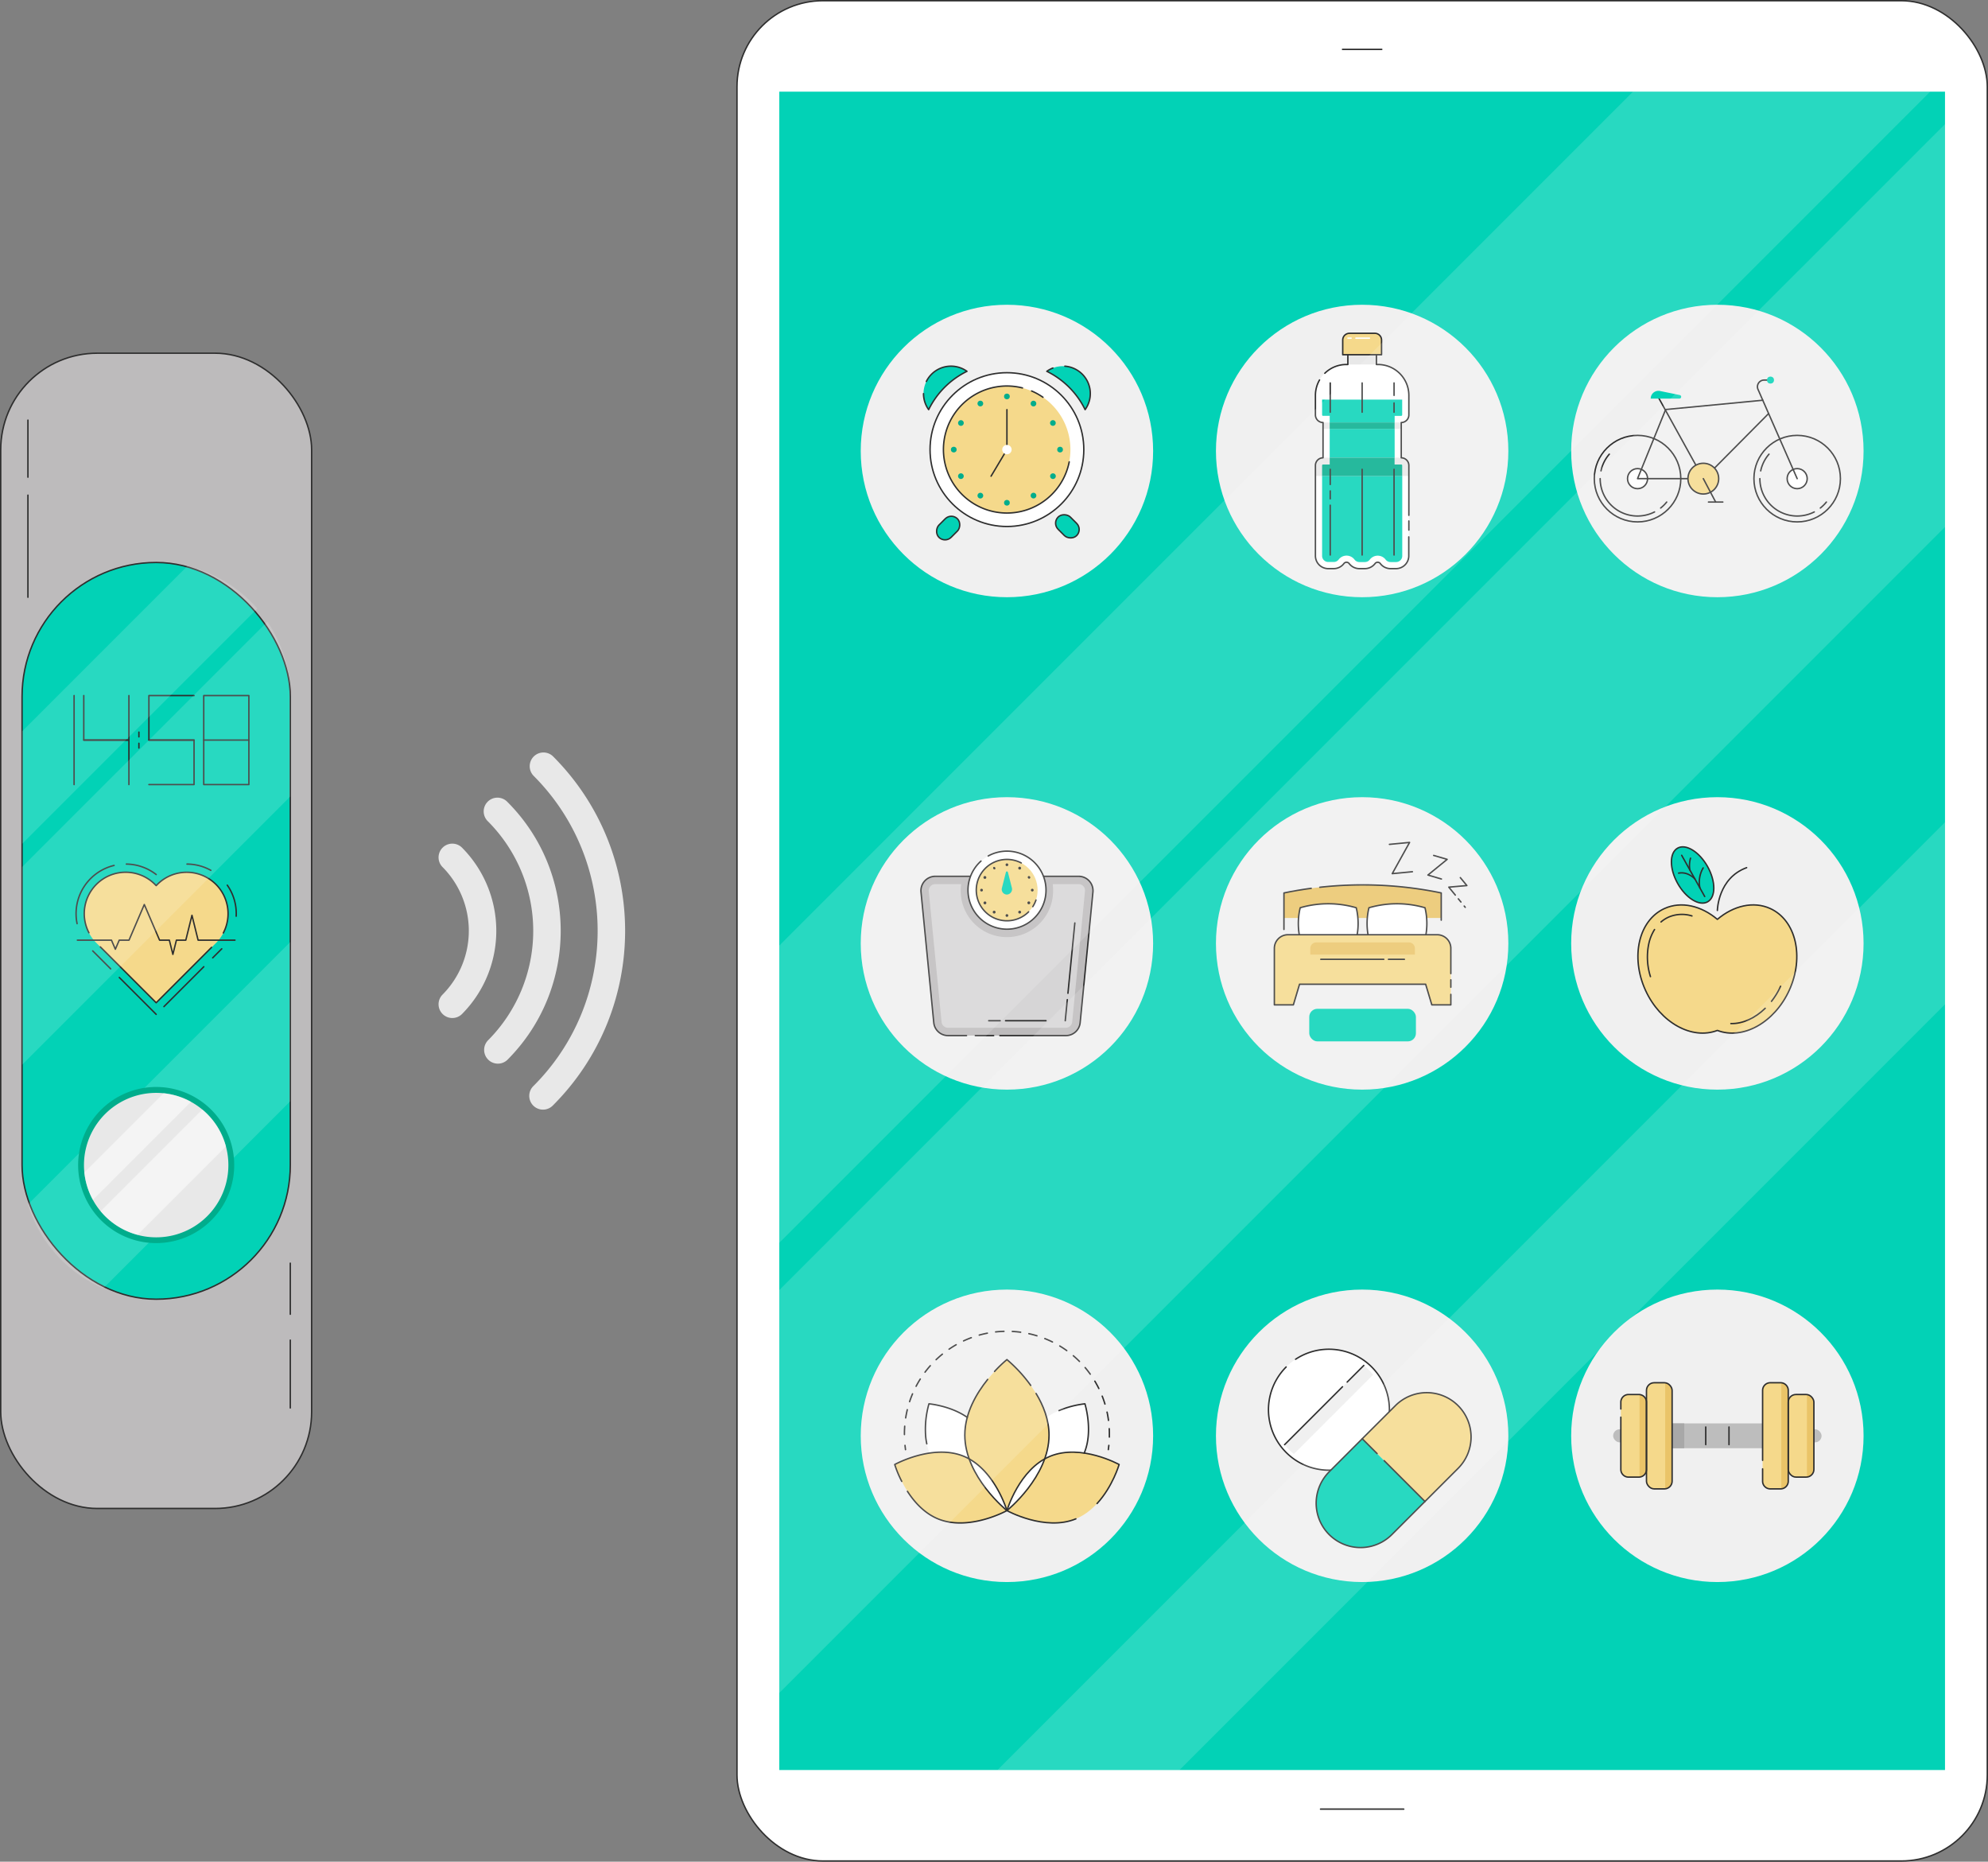
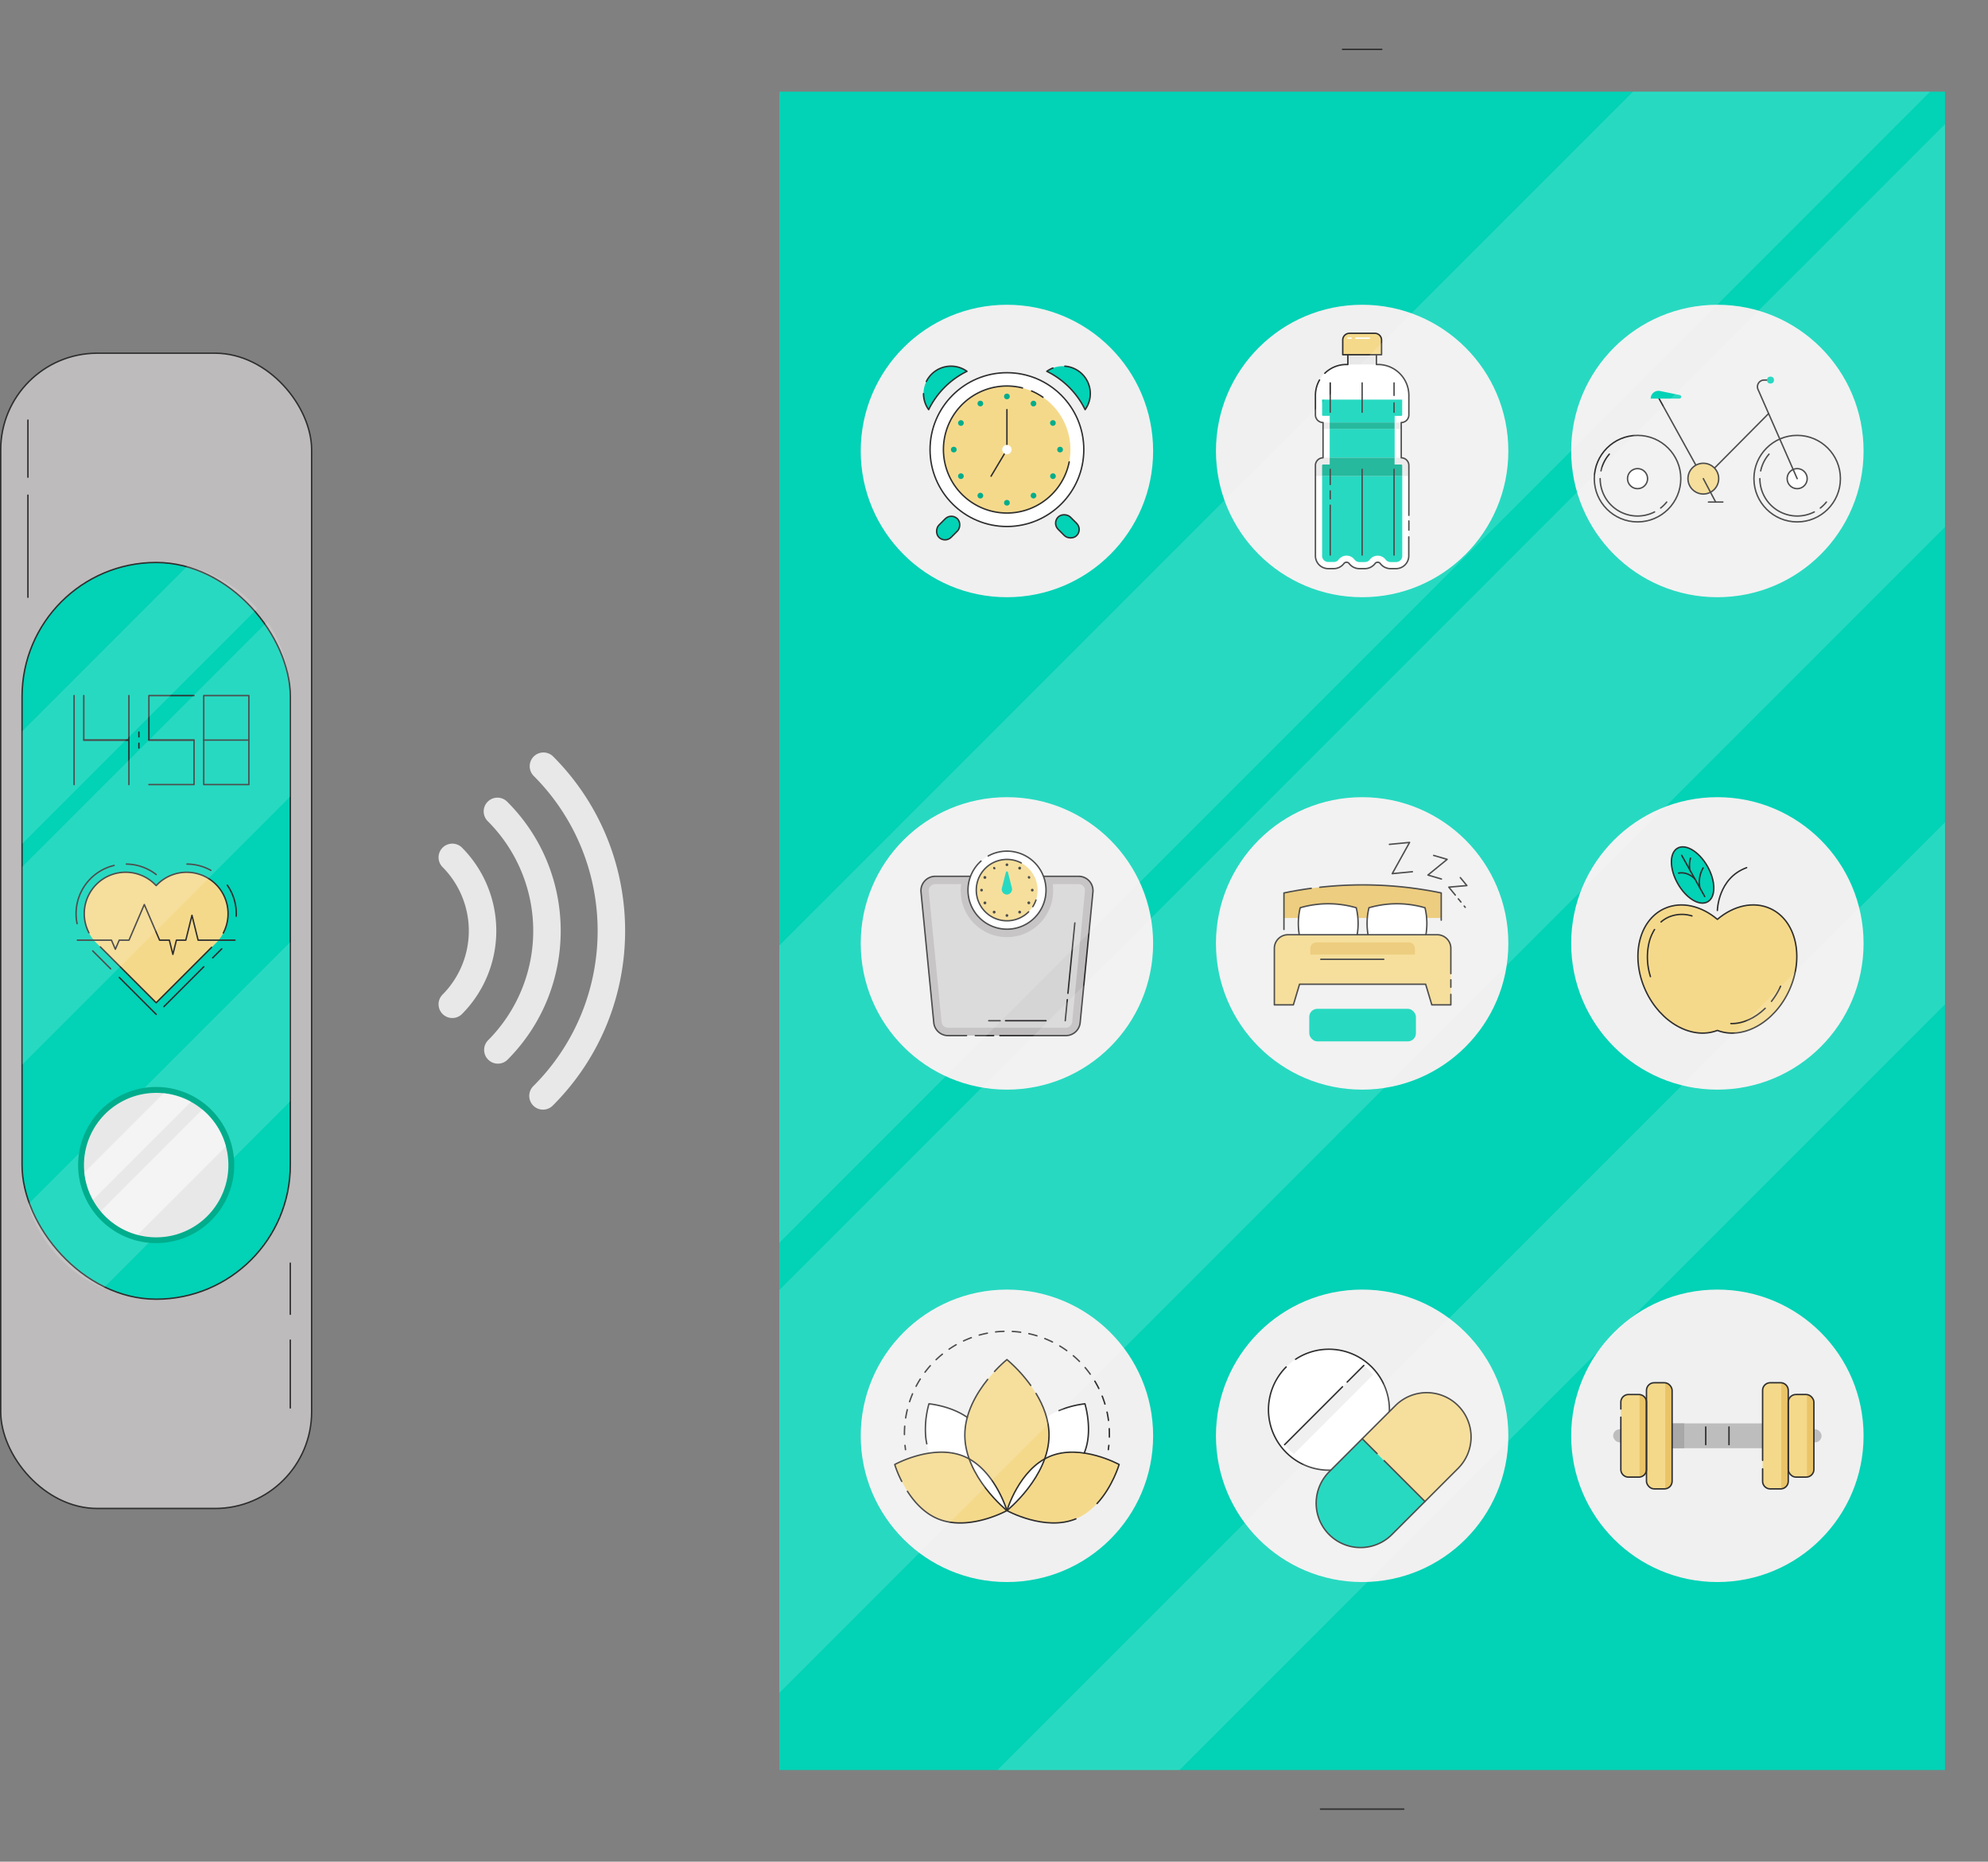
<svg xmlns="http://www.w3.org/2000/svg" viewBox="0 0 1401 1311.67">
  <rect x="0" y="0" width="1401" height="1311.67" fill="#808080" stroke="none" />
  <defs>
    <style>.cls-1{isolation:isolate;}.cls-2,.cls-21,.cls-23,.cls-7{fill:#fff;}.cls-10,.cls-12,.cls-13,.cls-16,.cls-2,.cls-20,.cls-5{stroke:#2e2e2e;}.cls-10,.cls-11,.cls-12,.cls-13,.cls-16,.cls-2,.cls-20,.cls-5{stroke-linecap:round;stroke-linejoin:round;}.cls-16,.cls-3{fill:#02d2b6;}.cls-14,.cls-4{fill:#f0f0f0;}.cls-11,.cls-20,.cls-5{fill:none;}.cls-10,.cls-6{fill:#f5d98b;}.cls-8{fill:#00ad8c;}.cls-13,.cls-9{fill:#e8e8e8;}.cls-11{stroke:#fff;}.cls-12{fill:#bdbbbc;}.cls-14,.cls-23{opacity:0.5;}.cls-15{fill:#2e2e2e;}.cls-17{fill:#eac468;}.cls-18{fill:#bdbdbd;}.cls-19{fill:#a8a8a8;}.cls-20{stroke-dasharray:5.89 5.89;}.cls-21,.cls-22{opacity:0.15;}.cls-21,.cls-22,.cls-23{mix-blend-mode:overlay;}</style>
  </defs>
  <title>3</title>
  <g class="cls-1">
    <g id="Слой_1" data-name="Слой 1">
-       <rect class="cls-2" x="519.38" y="0.5" width="881.12" height="1310.67" rx="60.59" ry="60.59" />
      <polygon class="cls-3" points="1370.7 64.58 549.18 64.58 549.18 64.58 549.18 1247.09 549.18 1247.09 1370.69 1247.09 1370.7 1247.09 1370.7 64.58" />
      <circle class="cls-4" cx="709.61" cy="317.75" r="103.03" />
      <path class="cls-3" d="M764.76,288.62a19.35,19.35,0,0,0-27-27A58.93,58.93,0,0,1,764.76,288.62Z" />
      <rect class="cls-3" x="746.13" y="361.6" width="12.18" height="18.47" rx="6.09" ry="6.09" transform="translate(-41.9 640.51) rotate(-45)" />
      <path class="cls-3" d="M654.45,288.62a19.35,19.35,0,0,1,27-27A58.93,58.93,0,0,0,654.45,288.62Z" />
      <rect class="cls-3" x="662.12" y="362.81" width="12.18" height="18.47" rx="6.09" ry="6.09" transform="translate(877.63 1107.62) rotate(-135)" />
      <circle class="cls-2" cx="709.61" cy="316.77" r="54.18" />
      <path class="cls-5" d="M742,259.3a19.52,19.52,0,0,0-4.29,2.32,58.93,58.93,0,0,1,27,27A19.35,19.35,0,0,0,750.43,258" />
      <path class="cls-6" d="M753.89,310.32A44.75,44.75,0,1,1,735,279.89,44.59,44.59,0,0,1,753.89,310.32Z" />
      <path class="cls-5" d="M727,275.47a44.93,44.93,0,0,1,8,4.42" />
      <path class="cls-5" d="M753.51,325.42a44.75,44.75,0,1,1-32.94-52.09" />
      <line class="cls-2" x1="709.61" y1="316.77" x2="709.61" y2="288.62" />
      <line class="cls-2" x1="709.61" y1="316.77" x2="698.43" y2="335.5" />
      <rect class="cls-5" x="746.13" y="361.6" width="12.18" height="18.47" rx="6.09" ry="6.09" transform="translate(-41.9 640.51) rotate(-45)" />
      <path class="cls-5" d="M652.83,268.75a19.36,19.36,0,0,1,28.63-7.13,58.93,58.93,0,0,0-27,27,19.27,19.27,0,0,1-3.63-11.26" />
      <rect class="cls-5" x="662.12" y="362.81" width="12.18" height="18.47" rx="6.09" ry="6.09" transform="translate(877.63 1107.62) rotate(-135)" />
      <circle class="cls-7" cx="709.61" cy="316.77" r="3.31" />
      <circle class="cls-8" cx="709.6" cy="279.32" r="2.01" />
      <circle class="cls-8" cx="709.6" cy="354.23" r="2.01" />
      <circle class="cls-8" cx="747.06" cy="316.77" r="2.01" />
      <circle class="cls-8" cx="672.15" cy="316.77" r="2.01" />
      <path class="cls-8" d="M676.16,333.76a2,2,0,1,0,2.75.73A2,2,0,0,0,676.16,333.76Z" />
      <path class="cls-8" d="M741,296.3a2,2,0,1,0,2.75.74A2,2,0,0,0,741,296.3Z" />
      <path class="cls-8" d="M689.87,282.59a2,2,0,1,0,2.75.74A2,2,0,0,0,689.87,282.59Z" />
      <path class="cls-8" d="M727.32,347.46a2,2,0,1,0,2.76.74A2,2,0,0,0,727.32,347.46Z" />
      <path class="cls-8" d="M743.05,333.76a2,2,0,1,0,.73,2.75A2,2,0,0,0,743.05,333.76Z" />
      <path class="cls-8" d="M678.18,296.3a2,2,0,1,0,.73,2.75A2,2,0,0,0,678.18,296.3Z" />
      <path class="cls-8" d="M691.89,347.46a2,2,0,1,0-2,3.49,2,2,0,0,0,2-3.49Z" />
      <path class="cls-8" d="M727.32,286.08a2,2,0,1,0-.73-2.75A2,2,0,0,0,727.32,286.08Z" />
      <circle class="cls-4" cx="959.94" cy="317.75" r="103.03" />
      <path class="cls-7" d="M992.86,292.33V278.58a21.76,21.76,0,0,0-21.76-21.76H970v-8.36H949.87v8.36h-1.09A21.76,21.76,0,0,0,927,278.58v13.75a5.36,5.36,0,0,0,5.36,5.36h0v24.87h0a5.36,5.36,0,0,0-5.36,5.36v63.71a9,9,0,0,0,9,9h3.88a9,9,0,0,0,7.19-3.57,2.31,2.31,0,0,1,3.69,0,9,9,0,0,0,7.19,3.57h3.88a9,9,0,0,0,7.19-3.57,2.31,2.31,0,0,1,3.69,0,9,9,0,0,0,7.19,3.57h3.88a9,9,0,0,0,9-9V327.92a5.36,5.36,0,0,0-5.36-5.36V297.69A5.36,5.36,0,0,0,992.86,292.33Z" />
      <path class="cls-3" d="M987.5,293a.67.67,0,0,0,.66-.66V281.55H931.72v10.78a.67.67,0,0,0,.66.66h4.7v34.28h-4.7a.66.66,0,0,0-.66.65v63.71a4.34,4.34,0,0,0,4.33,4.33h3.88a4.29,4.29,0,0,0,3.45-1.71,7,7,0,0,1,11.17,0A4.3,4.3,0,0,0,958,396h3.88a4.3,4.3,0,0,0,3.45-1.71,7,7,0,0,1,11.17,0A4.29,4.29,0,0,0,980,396h3.88a4.33,4.33,0,0,0,4.33-4.33V327.92a.66.66,0,0,0-.66-.65h-4.7V293Z" />
      <rect class="cls-9" x="949.87" y="248.46" width="20.15" height="8.34" />
      <path class="cls-9" d="M987.5,302.15v-4.47H932.38v4.47Z" />
      <path class="cls-9" d="M932.38,322.45v.11h0a5.36,5.36,0,0,0-5.36,5.36v7.44h65.84v-7.44a5.36,5.36,0,0,0-5.36-5.36v-.11Z" />
      <rect class="cls-8" x="937.08" y="297.67" width="45.72" height="4.48" />
      <path class="cls-8" d="M988.16,335.36v-7.44a.66.66,0,0,0-.66-.65h-4.7v-4.82H937.08v4.82h-4.7a.66.66,0,0,0-.66.65v7.44Z" />
      <path class="cls-5" d="M992.86,363.06V327.92a5.36,5.36,0,0,0-5.36-5.36V297.69a5.36,5.36,0,0,0,5.36-5.36V278.58a21.76,21.76,0,0,0-21.76-21.76H970v-8.36H949.87v8.36h-1.09A21.69,21.69,0,0,0,933.63,263" />
      <line class="cls-5" x1="992.86" y1="373.47" x2="992.86" y2="367.06" />
      <path class="cls-5" d="M929.92,267.71a21.74,21.74,0,0,0-2.9,10.87v13.75a5.36,5.36,0,0,0,5.36,5.36h0v24.87h0a5.36,5.36,0,0,0-5.36,5.36v63.71a9,9,0,0,0,9,9h3.88a9,9,0,0,0,7.19-3.57,2.31,2.31,0,0,1,3.69,0,9,9,0,0,0,7.19,3.57h3.88a9,9,0,0,0,7.19-3.57,2.31,2.31,0,0,1,3.69,0,9,9,0,0,0,7.19,3.57h3.88a9,9,0,0,0,9-9V378.28" />
      <path class="cls-10" d="M951,234.83h17.88a4.74,4.74,0,0,1,4.74,4.74v10.35a0,0,0,0,1,0,0H946.26a0,0,0,0,1,0,0V239.58A4.74,4.74,0,0,1,951,234.83Z" />
      <line class="cls-5" x1="937.45" y1="341.36" x2="937.45" y2="330.67" />
      <line class="cls-5" x1="937.45" y1="351.45" x2="937.45" y2="345.87" />
      <line class="cls-5" x1="937.45" y1="391.03" x2="937.45" y2="355.96" />
      <line class="cls-5" x1="959.94" y1="391.03" x2="959.94" y2="330.67" />
      <line class="cls-5" x1="982.43" y1="391.03" x2="982.43" y2="330.67" />
      <line class="cls-5" x1="937.45" y1="290.43" x2="937.45" y2="269.8" />
      <line class="cls-5" x1="959.94" y1="290.43" x2="959.94" y2="269.8" />
      <line class="cls-5" x1="982.43" y1="278.57" x2="982.43" y2="269.8" />
      <line class="cls-5" x1="982.43" y1="290.43" x2="982.43" y2="283.91" />
      <line class="cls-11" x1="955.54" y1="238.26" x2="965.09" y2="238.26" />
      <line class="cls-11" x1="949.95" y1="238.26" x2="952.16" y2="238.26" />
      <circle class="cls-4" cx="1210.28" cy="317.75" r="103.03" />
      <line class="cls-5" x1="1200.38" y1="337.23" x2="1169.18" y2="280.83" />
      <circle class="cls-5" cx="1154.03" cy="337.23" r="30.48" />
      <path class="cls-5" d="M1128.27,331.74a26.27,26.27,0,0,1,5.86-11.75" />
      <path class="cls-5" d="M1166,360.69a26.34,26.34,0,0,1-38.32-23.46" />
      <path class="cls-5" d="M1174.56,353.73a26.74,26.74,0,0,1-4.24,4.2" />
      <path class="cls-5" d="M1240.81,331.74a26.26,26.26,0,0,1,5.85-11.75" />
      <path class="cls-5" d="M1278.56,360.69a26.35,26.35,0,0,1-38.33-23.46" />
      <path class="cls-5" d="M1287.1,353.73a26.8,26.8,0,0,1-4.25,4.2" />
      <circle class="cls-2" cx="1154.03" cy="337.23" r="7.07" />
      <circle class="cls-5" cx="1266.52" cy="337.23" r="30.48" />
      <circle class="cls-2" cx="1266.52" cy="337.23" r="7.07" />
      <path class="cls-5" d="M1266.52,337.23l-27.6-62.87a4.69,4.69,0,0,1,4.29-6.57h3.85" />
-       <polyline class="cls-5" points="1242.27 281.99 1173.83 288.53 1154.03 337.23 1195.19 337.23" />
      <line class="cls-5" x1="1203.99" y1="334.09" x2="1246.39" y2="291.37" />
      <circle class="cls-10" cx="1200.38" cy="337.23" r="10.83" />
      <circle class="cls-3" cx="1247.71" cy="267.79" r="2.47" />
      <line class="cls-5" x1="1200.38" y1="337.23" x2="1209.07" y2="353.72" />
      <line class="cls-5" x1="1204.01" y1="353.72" x2="1214.13" y2="353.72" />
      <path class="cls-3" d="M1163.28,280.83h20.24a1.25,1.25,0,0,0,1.26-1.26h0a1.25,1.25,0,0,0-1-1.23l-13.92-2.86a5.47,5.47,0,0,0-6.57,5.35Z" />
      <circle class="cls-4" cx="709.61" cy="664.69" r="103.03" />
      <path class="cls-12" d="M681.13,729.65h-13a10.11,10.11,0,0,1-10.07-9.13l-9-92a10.13,10.13,0,0,1,10.08-11.11h101a10.13,10.13,0,0,1,10.08,11.11l-9,92a10.11,10.11,0,0,1-10.07,9.13h-46.5" />
      <line class="cls-13" x1="700.25" y1="729.65" x2="687.33" y2="729.65" />
      <circle class="cls-7" cx="709.61" cy="627.15" r="27.44" />
      <path class="cls-5" d="M696.43,603.08a27.49,27.49,0,1,1-5.1,3.61" />
      <circle class="cls-6" cx="709.61" cy="627.15" r="21.62" />
      <path class="cls-5" d="M724.9,642.44A21.62,21.62,0,1,1,719.7,608" />
      <path class="cls-5" d="M730.08,634.13a21.68,21.68,0,0,1-2.24,4.65" />
      <path class="cls-14" d="M763.49,624.41a4.52,4.52,0,0,0-3.41-1.51H741.87a33.09,33.09,0,0,1,.28,4.25,32.55,32.55,0,1,1-65.09,0,33.09,33.09,0,0,1,.28-4.25H659.13a4.62,4.62,0,0,0-4.59,5.06l9,92a4.59,4.59,0,0,0,4.59,4.16h82.89a4.6,4.6,0,0,0,4.59-4.16l9-92A4.54,4.54,0,0,0,763.49,624.41Z" />
      <line class="cls-5" x1="752.61" y1="699.81" x2="757.47" y2="650.28" />
      <line class="cls-5" x1="750.71" y1="719.16" x2="752.17" y2="704.32" />
      <line class="cls-5" x1="708.65" y1="719.16" x2="737.14" y2="719.16" />
      <line class="cls-5" x1="696.78" y1="719.16" x2="704.85" y2="719.16" />
      <path class="cls-3" d="M713.09,625.51l-2.79-11a.72.72,0,0,0-1.4,0l-2.84,11.2a3.66,3.66,0,0,0,3.58,4.56A3.78,3.78,0,0,0,713.09,625.51Z" />
      <circle class="cls-15" cx="709.61" cy="609.28" r="0.96" />
      <circle class="cls-15" cx="709.61" cy="645.03" r="0.96" />
      <circle class="cls-15" cx="727.48" cy="627.15" r="0.96" />
      <circle class="cls-15" cx="691.73" cy="627.15" r="0.96" />
      <path class="cls-15" d="M693.64,635.26a1,1,0,1,0,1.32.35A1,1,0,0,0,693.64,635.26Z" />
      <path class="cls-15" d="M724.6,617.38a1,1,0,0,0,1,1.67,1,1,0,0,0,.35-1.31A1,1,0,0,0,724.6,617.38Z" />
      <path class="cls-15" d="M700.19,610.84a1,1,0,0,0,1,1.67,1,1,0,0,0-1-1.67Z" />
      <path class="cls-15" d="M718.06,641.8a1,1,0,0,0-.35,1.31,1,1,0,1,0,.35-1.31Z" />
      <path class="cls-15" d="M725.57,635.26a1,1,0,1,0,.35,1.31A1,1,0,0,0,725.57,635.26Z" />
      <path class="cls-15" d="M694.61,617.38a1,1,0,1,0,.35,1.32A1,1,0,0,0,694.61,617.38Z" />
      <path class="cls-15" d="M701.15,641.8a1,1,0,1,0,.35,1.31A1,1,0,0,0,701.15,641.8Z" />
      <path class="cls-15" d="M718.06,612.51a1,1,0,1,0-.35-1.32A1,1,0,0,0,718.06,612.51Z" />
      <circle class="cls-4" cx="1210.28" cy="664.69" r="103.03" />
      <path class="cls-10" d="M1247.57,640.13c-11.85-5.41-26-2-37.29,7.62-11.35-9.6-25.45-13-37.3-7.62-18.12,8.26-24.1,34-13.37,57.57,10.43,22.85,32.79,35.18,50.67,28.3,17.87,6.88,40.23-5.45,50.66-28.3C1271.67,674.17,1265.69,648.39,1247.57,640.13Z" />
      <path class="cls-5" d="M1210.28,641.47s.36-22.79,20.63-30.15" />
      <ellipse class="cls-16" cx="1192.83" cy="616.41" rx="12.1" ry="21.67" transform="translate(-149.14 660.34) rotate(-29.2)" />
      <line class="cls-5" x1="1201.36" y1="631.66" x2="1185.12" y2="602.61" />
      <path class="cls-5" d="M1198,625.67a19.87,19.87,0,0,1,2.27-14.18" />
      <path class="cls-5" d="M1194.45,619.3s-4.78-5.45-11.5-4.12" />
      <path class="cls-5" d="M1190.89,612.93a18.78,18.78,0,0,1,.46-8.29" />
      <path class="cls-5" d="M1248.41,705.5a52.25,52.25,0,0,0,6.43-10.59" />
      <path class="cls-5" d="M1219.81,721.16c8.18.26,17-3.74,24.18-10.75" />
      <path class="cls-5" d="M1166,654.92a31.41,31.41,0,0,0-4,9.79,45.47,45.47,0,0,0,1.12,23.36" />
      <path class="cls-5" d="M1192.37,645.34a23.72,23.72,0,0,0-16.61.89,21.91,21.91,0,0,0-5.18,3.33" />
      <circle class="cls-4" cx="959.94" cy="664.69" r="103.03" />
      <path class="cls-17" d="M1015.68,646.76H904.83V629.14a273.37,273.37,0,0,1,110.85,0Z" />
      <path class="cls-5" d="M930.12,625.13a273.56,273.56,0,0,1,85.56,4v19.17" />
      <path class="cls-5" d="M904.83,654.85V629.14q9.57-2,19.22-3.27" />
      <path class="cls-2" d="M955.78,661.73a70.9,70.9,0,0,1-39.49,0,47.16,47.16,0,0,1,0-22.16,70.72,70.72,0,0,1,39.49,0A47.16,47.16,0,0,1,955.78,661.73Z" />
      <path class="cls-2" d="M1004.23,661.73a70.9,70.9,0,0,1-39.49,0,47.16,47.16,0,0,1,0-22.16,70.72,70.72,0,0,1,39.49,0A47.16,47.16,0,0,1,1004.23,661.73Z" />
      <path class="cls-10" d="M1022.45,685.94V668.18a9.6,9.6,0,0,0-9.6-9.6H907.67a9.6,9.6,0,0,0-9.6,9.6V708h13.4l4.36-14.55h88.86l4.36,14.55h13.4v-7.38" />
      <line class="cls-10" x1="1022.45" y1="695.55" x2="1022.45" y2="690.33" />
      <path class="cls-17" d="M997.12,672.54v-4.36A4.22,4.22,0,0,0,992.9,664H927.62a4.22,4.22,0,0,0-4.22,4.21v4.36Z" />
-       <line class="cls-5" x1="978.48" y1="675.91" x2="989.72" y2="675.91" />
      <line class="cls-5" x1="930.8" y1="675.91" x2="975.19" y2="675.91" />
      <polyline class="cls-5" points="979.17 594.91 993.37 593.54 981.15 615.54 995.36 614.18" />
      <polyline class="cls-5" points="1010.34 602.69 1019.86 605.47 1006.29 616.53 1015.82 619.32" />
      <polyline class="cls-5" points="1029.13 618.34 1033.75 623.94 1021 625.05 1025.61 630.65" />
      <line class="cls-5" x1="1027.72" y1="633.29" x2="1029.57" y2="635.53" />
      <line class="cls-5" x1="1031.86" y1="638.38" x2="1032.59" y2="639.25" />
      <rect class="cls-3" x="922.67" y="710.77" width="75.17" height="22.95" rx="5.71" ry="5.71" />
      <circle class="cls-4" cx="1210.28" cy="1011.62" r="103.03" />
      <rect class="cls-18" x="1136.83" y="1007" width="146.88" height="9.25" rx="4.62" ry="4.62" />
      <rect class="cls-18" x="1169.26" y="1002.87" width="82.03" height="17.5" />
      <rect class="cls-19" x="1171.64" y="1002.87" width="15.29" height="17.5" />
      <rect class="cls-6" x="1142.25" y="982.53" width="18.07" height="58.19" rx="5.4" ry="5.4" />
      <path class="cls-17" d="M1155.43,982.58v58.09a5.38,5.38,0,0,0,4.89-5.35v-47.4A5.36,5.36,0,0,0,1155.43,982.58Z" />
      <rect class="cls-6" x="1160.32" y="974.23" width="18.07" height="74.78" rx="5.4" ry="5.4" />
      <path class="cls-17" d="M1173.5,974.23V1049a5.36,5.36,0,0,0,4.89-5.34v-64.1A5.37,5.37,0,0,0,1173.5,974.23Z" />
      <rect class="cls-6" x="1260.23" y="982.53" width="18.07" height="58.19" rx="5.4" ry="5.4" transform="translate(2538.53 2023.24) rotate(180)" />
      <path class="cls-17" d="M1273.4,982.58v58.09a5.39,5.39,0,0,0,4.9-5.35v-47.4A5.37,5.37,0,0,0,1273.4,982.58Z" />
      <rect class="cls-6" x="1242.16" y="974.23" width="18.07" height="74.78" rx="5.4" ry="5.4" transform="translate(2502.38 2023.24) rotate(180)" />
      <path class="cls-17" d="M1255.33,974.23V1049a5.37,5.37,0,0,0,4.9-5.34v-64.1A5.38,5.38,0,0,0,1255.33,974.23Z" />
      <line class="cls-5" x1="1202.08" y1="1005.41" x2="1202.08" y2="1017.83" />
      <line class="cls-5" x1="1218.47" y1="1005.41" x2="1218.47" y2="1017.83" />
      <path class="cls-5" d="M1142.25,992.72v-4.8a5.39,5.39,0,0,1,5.4-5.39h7.28a5.39,5.39,0,0,1,5.39,5.39v47.4a5.39,5.39,0,0,1-5.39,5.4h-7.28a5.4,5.4,0,0,1-5.4-5.4V998.51" />
      <rect class="cls-5" x="1160.32" y="974.23" width="18.07" height="74.78" rx="5.4" ry="5.4" />
      <rect class="cls-5" x="1260.23" y="982.53" width="18.07" height="58.19" rx="5.4" ry="5.4" transform="translate(2538.53 2023.24) rotate(180)" />
      <path class="cls-5" d="M1242.16,1034.92v8.7a5.39,5.39,0,0,0,5.39,5.39h7.28a5.39,5.39,0,0,0,5.4-5.39v-64a5.39,5.39,0,0,0-5.4-5.39h-7.28a5.39,5.39,0,0,0-5.39,5.39v49.25" />
      <circle class="cls-4" cx="709.61" cy="1011.62" r="103.03" />
      <path class="cls-5" d="M781.07,1021.35c.14-1,.26-2,.36-3" />
      <path class="cls-20" d="M781.8,1012.49c0-.48,0-1,0-1.45a72.21,72.21,0,1,0-144.41,0c0,1.48,0,2.94.13,4.4" />
      <path class="cls-5" d="M637.78,1018.37c.1,1,.22,2,.36,3" />
      <path class="cls-7" d="M739.28,1011.11a49.56,49.56,0,0,1-3.1,16.8,37,37,0,0,1,3.9-1.89c7.85-3.22,16.34-3.37,24-2.24,6.51-15.52.5-34.7.5-34.7s-15.24,1.31-27,9.56A47.88,47.88,0,0,1,739.28,1011.11Z" />
      <path class="cls-7" d="M679.13,1026a37,37,0,0,1,3.9,1.89,49.56,49.56,0,0,1-3.1-16.8,47.88,47.88,0,0,1,1.73-12.47c-11.78-8.25-27-9.56-27-9.56s-6,19.18.5,34.7C662.79,1022.65,671.28,1022.8,679.13,1026Z" />
      <path class="cls-6" d="M679.13,1026c21.83,9,30.48,38.29,30.48,38.29s-26.76,14.78-48.59,5.82-30.48-38.29-30.48-38.29S657.3,1017.06,679.13,1026Z" />
      <path class="cls-6" d="M740.08,1026c-21.83,9-30.47,38.29-30.47,38.29s26.75,14.78,48.58,5.82,30.48-38.29,30.48-38.29S761.91,1017.06,740.08,1026Z" />
      <path class="cls-6" d="M739.28,1011.11c0,29.38-29.67,53.2-29.67,53.2s-29.68-23.82-29.68-53.2,29.68-53.19,29.68-53.19S739.28,981.74,739.28,1011.11Z" />
      <path class="cls-7" d="M736.18,1027.91c-19,10.6-26.57,36.4-26.57,36.4h0S728.59,1049.05,736.18,1027.91Z" />
      <path class="cls-7" d="M683,1027.91c7.59,21.14,26.57,36.39,26.57,36.4h0S702,1038.51,683,1027.91Z" />
      <path class="cls-5" d="M730.15,981.8c5.09,8.4,9.13,18.48,9.13,29.31,0,29.38-29.67,53.2-29.67,53.2s-29.68-23.82-29.68-53.2c0-15.53,8.3-29.51,16.12-39.24" />
      <path class="cls-5" d="M700.9,966.26a90,90,0,0,1,8.71-8.34,101.43,101.43,0,0,1,16.77,18.19" />
      <path class="cls-5" d="M773.13,1059.33c11-11.92,15.54-27.49,15.54-27.49s-26.76-14.78-48.59-5.82-30.47,38.29-30.47,38.29,26.75,14.78,48.58,5.82" />
      <path class="cls-5" d="M764.07,1023.78c6.51-15.52.5-34.7.5-34.7a66.66,66.66,0,0,0-18.25,4.77" />
      <path class="cls-5" d="M681.66,998.64c-11.78-8.25-27-9.56-27-9.56a66,66,0,0,0-2.33,22.73,45.24,45.24,0,0,0,.81,5.44" />
      <path class="cls-5" d="M635.47,1043.7a77,77,0,0,1-4.93-11.86s26.76-14.78,48.59-5.82,30.48,38.29,30.48,38.29-26.76,14.78-48.59,5.82c-9.59-3.94-16.64-11.81-21.52-19.39" />
      <circle class="cls-4" cx="959.94" cy="1011.62" r="103.03" />
      <circle class="cls-7" cx="936.48" cy="993.23" r="42.57" />
      <path class="cls-4" d="M964.58,965.12a39.49,39.49,0,0,0-3.47-3.08l-55.82,55.82a39.15,39.15,0,0,0,6.56,6.56l55.82-55.82A38.17,38.17,0,0,0,964.58,965.12Z" />
      <path class="cls-5" d="M913.05,957.68a42.61,42.61,0,1,1-6.67,5.45" />
      <line class="cls-5" x1="905.29" y1="1017.86" x2="946.1" y2="977.05" />
      <line class="cls-5" x1="949.38" y1="973.76" x2="961.11" y2="962.04" />
      <path class="cls-6" d="M1027.56,1034.57a31.25,31.25,0,0,0-44.2-44.2L960,1013.69l44.2,44.2Z" />
      <path class="cls-3" d="M960,1013.69,936.7,1037a31.25,31.25,0,0,0,44.2,44.2l23.33-23.33Z" />
      <path class="cls-5" d="M1027.56,990.37a31.25,31.25,0,0,0-44.2,0L960,1013.69,936.7,1037a31.25,31.25,0,0,0,44.2,44.2l23.33-23.33,23.33-23.32A31.25,31.25,0,0,0,1027.56,990.37Z" />
      <line class="cls-5" x1="975.46" y1="1029.12" x2="1004.23" y2="1057.89" />
      <line class="cls-5" x1="960.03" y1="1013.69" x2="970.47" y2="1024.13" />
      <line class="cls-2" x1="946.11" y1="34.79" x2="973.77" y2="34.79" />
      <line class="cls-2" x1="930.61" y1="1274.64" x2="989.27" y2="1274.64" />
      <polygon class="cls-21" points="549.18 666.22 549.18 875.64 1360.24 64.58 1150.82 64.58 549.18 666.22" />
      <polygon class="cls-21" points="1370.7 707.61 1370.7 579.34 702.95 1247.09 831.22 1247.09 1370.7 707.61" />
      <polygon class="cls-21" points="1370.7 371.29 1370.7 87.45 549.18 908.96 549.18 1192.8 1370.7 371.29" />
      <rect class="cls-12" x="0.5" y="248.85" width="219.12" height="813.96" rx="68.08" ry="68.08" />
      <rect class="cls-16" x="15.54" y="396.3" width="189.05" height="519.07" rx="94.52" ry="94.52" />
      <path class="cls-6" d="M152.18,623.11h0a29.21,29.21,0,0,0-41.27,0l-.85.85-.85-.85a29.18,29.18,0,0,0-46.54,34.07,28.9,28.9,0,0,0,5.27,7.2l2.77,2.77,39.35,39.35,39.05-39,3.07-3.07a28.86,28.86,0,0,0,5.2-7.06A29.24,29.24,0,0,0,152.18,623.11Z" />
      <path class="cls-5" d="M157.38,657.32a29.24,29.24,0,0,0-5.2-34.21h0a29.21,29.21,0,0,0-41.27,0l-.85.85-.85-.85a29.18,29.18,0,0,0-46.54,34.07" />
      <polyline class="cls-5" points="70.71 667.15 110.06 706.5 149.11 667.45" />
      <path class="cls-5" d="M148.58,613.2a34.91,34.91,0,0,0-16.8-4.4" />
      <path class="cls-5" d="M166.45,645.51a34.89,34.89,0,0,0-6.28-21.85" />
      <line class="cls-5" x1="149.89" y1="674.86" x2="156.28" y2="668.48" />
      <line class="cls-5" x1="115.52" y1="709.23" x2="143.63" y2="681.12" />
      <line class="cls-5" x1="84.08" y1="688.7" x2="110.06" y2="714.68" />
      <line class="cls-5" x1="65.34" y1="669.97" x2="77.97" y2="682.6" />
      <path class="cls-5" d="M80.39,609.76a34.93,34.93,0,0,0-26.06,41" />
      <path class="cls-5" d="M110.06,616.15a34.89,34.89,0,0,0-21-7.35" />
      <polyline class="cls-5" points="54.53 662.4 78.55 662.4 81.29 668.8 84.03 662.4 90.92 662.4 101.69 637.29 112.46 662.4 119.34 662.4 121.83 672.42 124.32 662.4 130.94 662.4 135.28 644.89 139.61 662.4 165.59 662.4" />
      <line class="cls-5" x1="52.21" y1="490.07" x2="52.21" y2="552.79" />
      <polyline class="cls-5" points="90.85 552.78 90.85 521.43 59.04 521.43" />
      <polyline class="cls-5" points="59.04 490.07 59.04 521.43 90.85 521.43 90.85 490.07" />
      <polyline class="cls-5" points="136.75 490.07 104.94 490.07 104.94 521.43 136.75 521.43" />
      <polyline class="cls-5" points="104.94 552.78 136.75 552.78 136.75 521.43 104.94 521.43" />
      <rect class="cls-5" x="143.58" y="490.07" width="31.81" height="62.71" />
      <line class="cls-5" x1="143.58" y1="521.43" x2="175.39" y2="521.43" />
      <line class="cls-5" x1="97.89" y1="515.83" x2="97.89" y2="519.17" />
      <line class="cls-5" x1="97.89" y1="523.69" x2="97.89" y2="527.02" />
      <g class="cls-22">
        <path class="cls-7" d="M15.54,594.58l165.8-165.8A94.44,94.44,0,0,0,132,398.88L15.54,515.32Z" />
        <path class="cls-7" d="M204.58,663.68,19.68,848.58a94.78,94.78,0,0,0,53.1,59.14l131.8-131.8Z" />
        <path class="cls-7" d="M204.58,561.17V490.82A94.08,94.08,0,0,0,188.44,438L15.54,610.86V750.21Z" />
      </g>
      <path class="cls-8" d="M110.06,765.84h0a55,55,0,1,0,0,110h0a55,55,0,1,0,0-110Z" />
      <path class="cls-9" d="M110.06,770h0a50.89,50.89,0,0,0,0,101.78h0a50.89,50.89,0,0,0,0-101.78Z" />
      <path class="cls-23" d="M59.44,826.06a50.53,50.53,0,0,0,6.06,19.36l69.14-69.14a50.58,50.58,0,0,0-19.36-6.06Z" />
      <path class="cls-23" d="M142.57,781.7,70.91,853.35A50.89,50.89,0,0,0,97,870l62.25-62.25A50.82,50.82,0,0,0,142.57,781.7Z" />
      <line class="cls-5" x1="19.68" y1="296.02" x2="19.68" y2="336.2" />
      <line class="cls-5" x1="19.68" y1="348.86" x2="19.68" y2="420.8" />
      <line class="cls-5" x1="204.58" y1="944.2" x2="204.58" y2="991.98" />
      <line class="cls-5" x1="204.58" y1="889.99" x2="204.58" y2="925.97" />
      <path class="cls-9" d="M325.45,597.08a9.69,9.69,0,0,0-13.7,13.7,63.77,63.77,0,0,1,0,90.1,9.69,9.69,0,0,0,13.7,13.7A83.17,83.17,0,0,0,325.45,597.08Z" />
      <path class="cls-9" d="M357.57,565a9.69,9.69,0,1,0-13.7,13.7,109.25,109.25,0,0,1,0,154.33,9.69,9.69,0,0,0,13.7,13.7C407.67,696.59,407.67,615.07,357.57,565Z" />
      <path class="cls-9" d="M389.68,532.85a9.69,9.69,0,0,0-13.7,13.7c60.26,60.26,60.26,158.31,0,218.56a9.69,9.69,0,1,0,13.7,13.7C457.5,711,457.49,600.66,389.68,532.85Z" />
    </g>
  </g>
</svg>